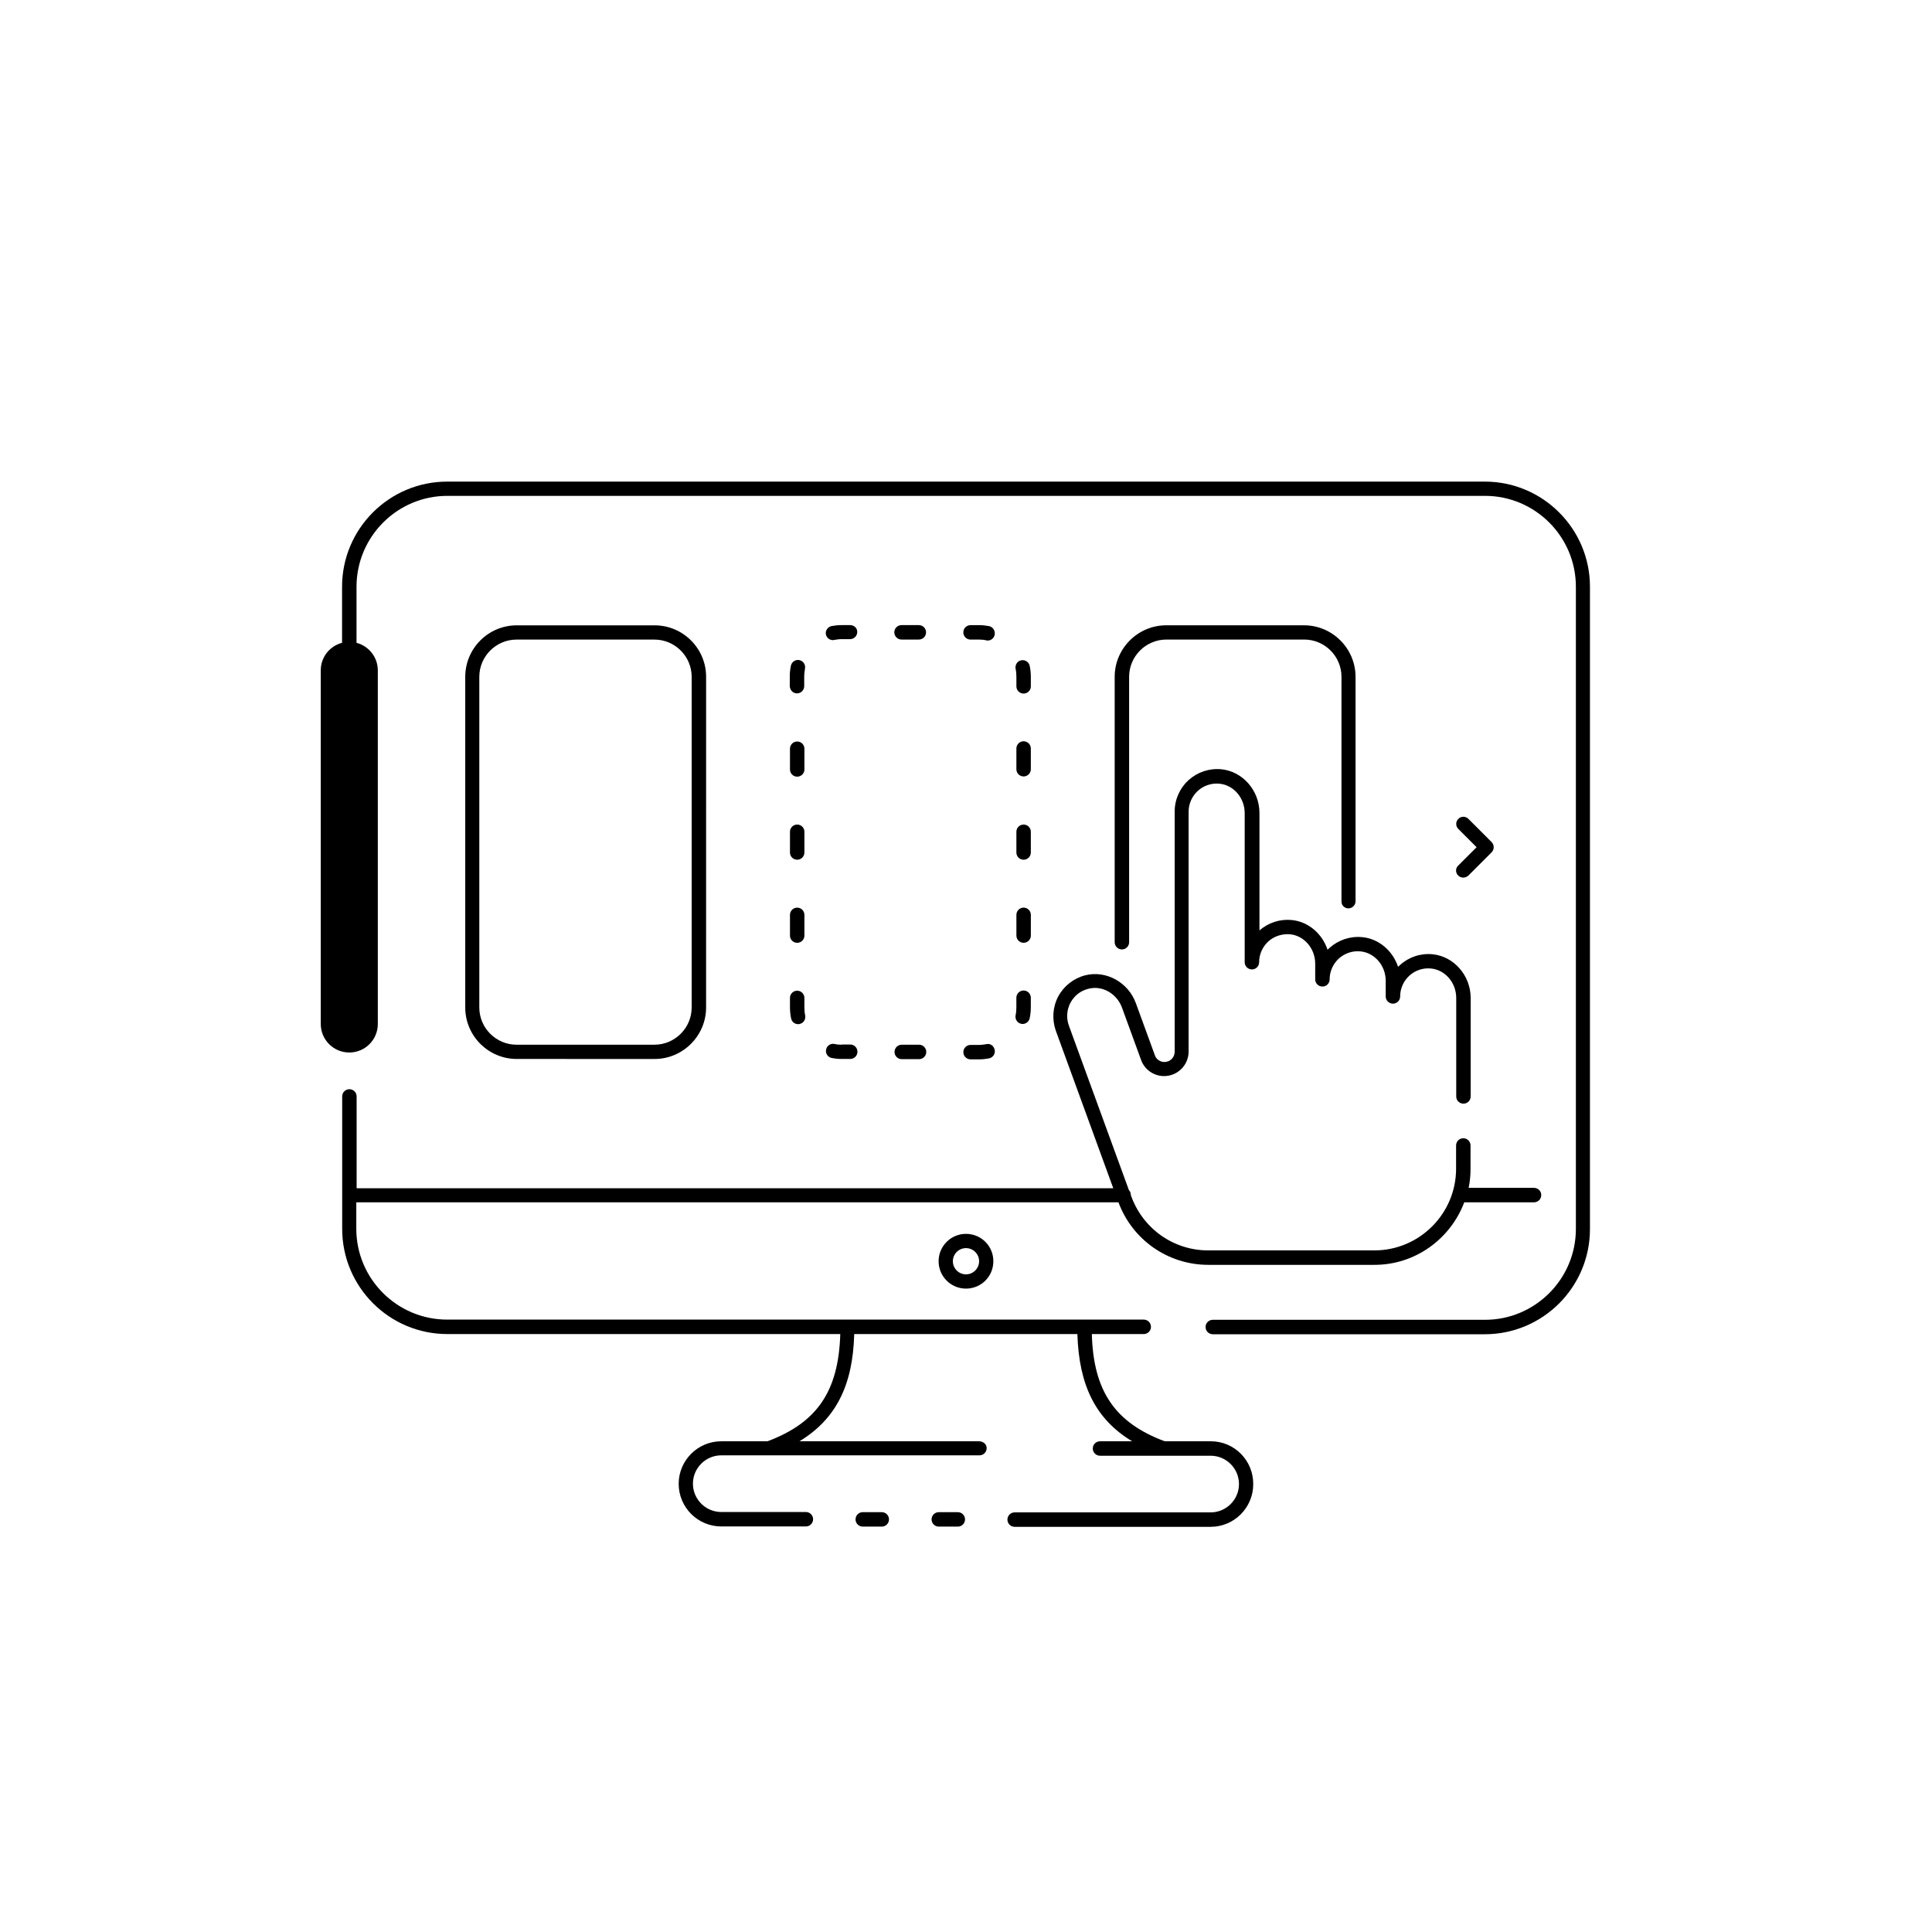
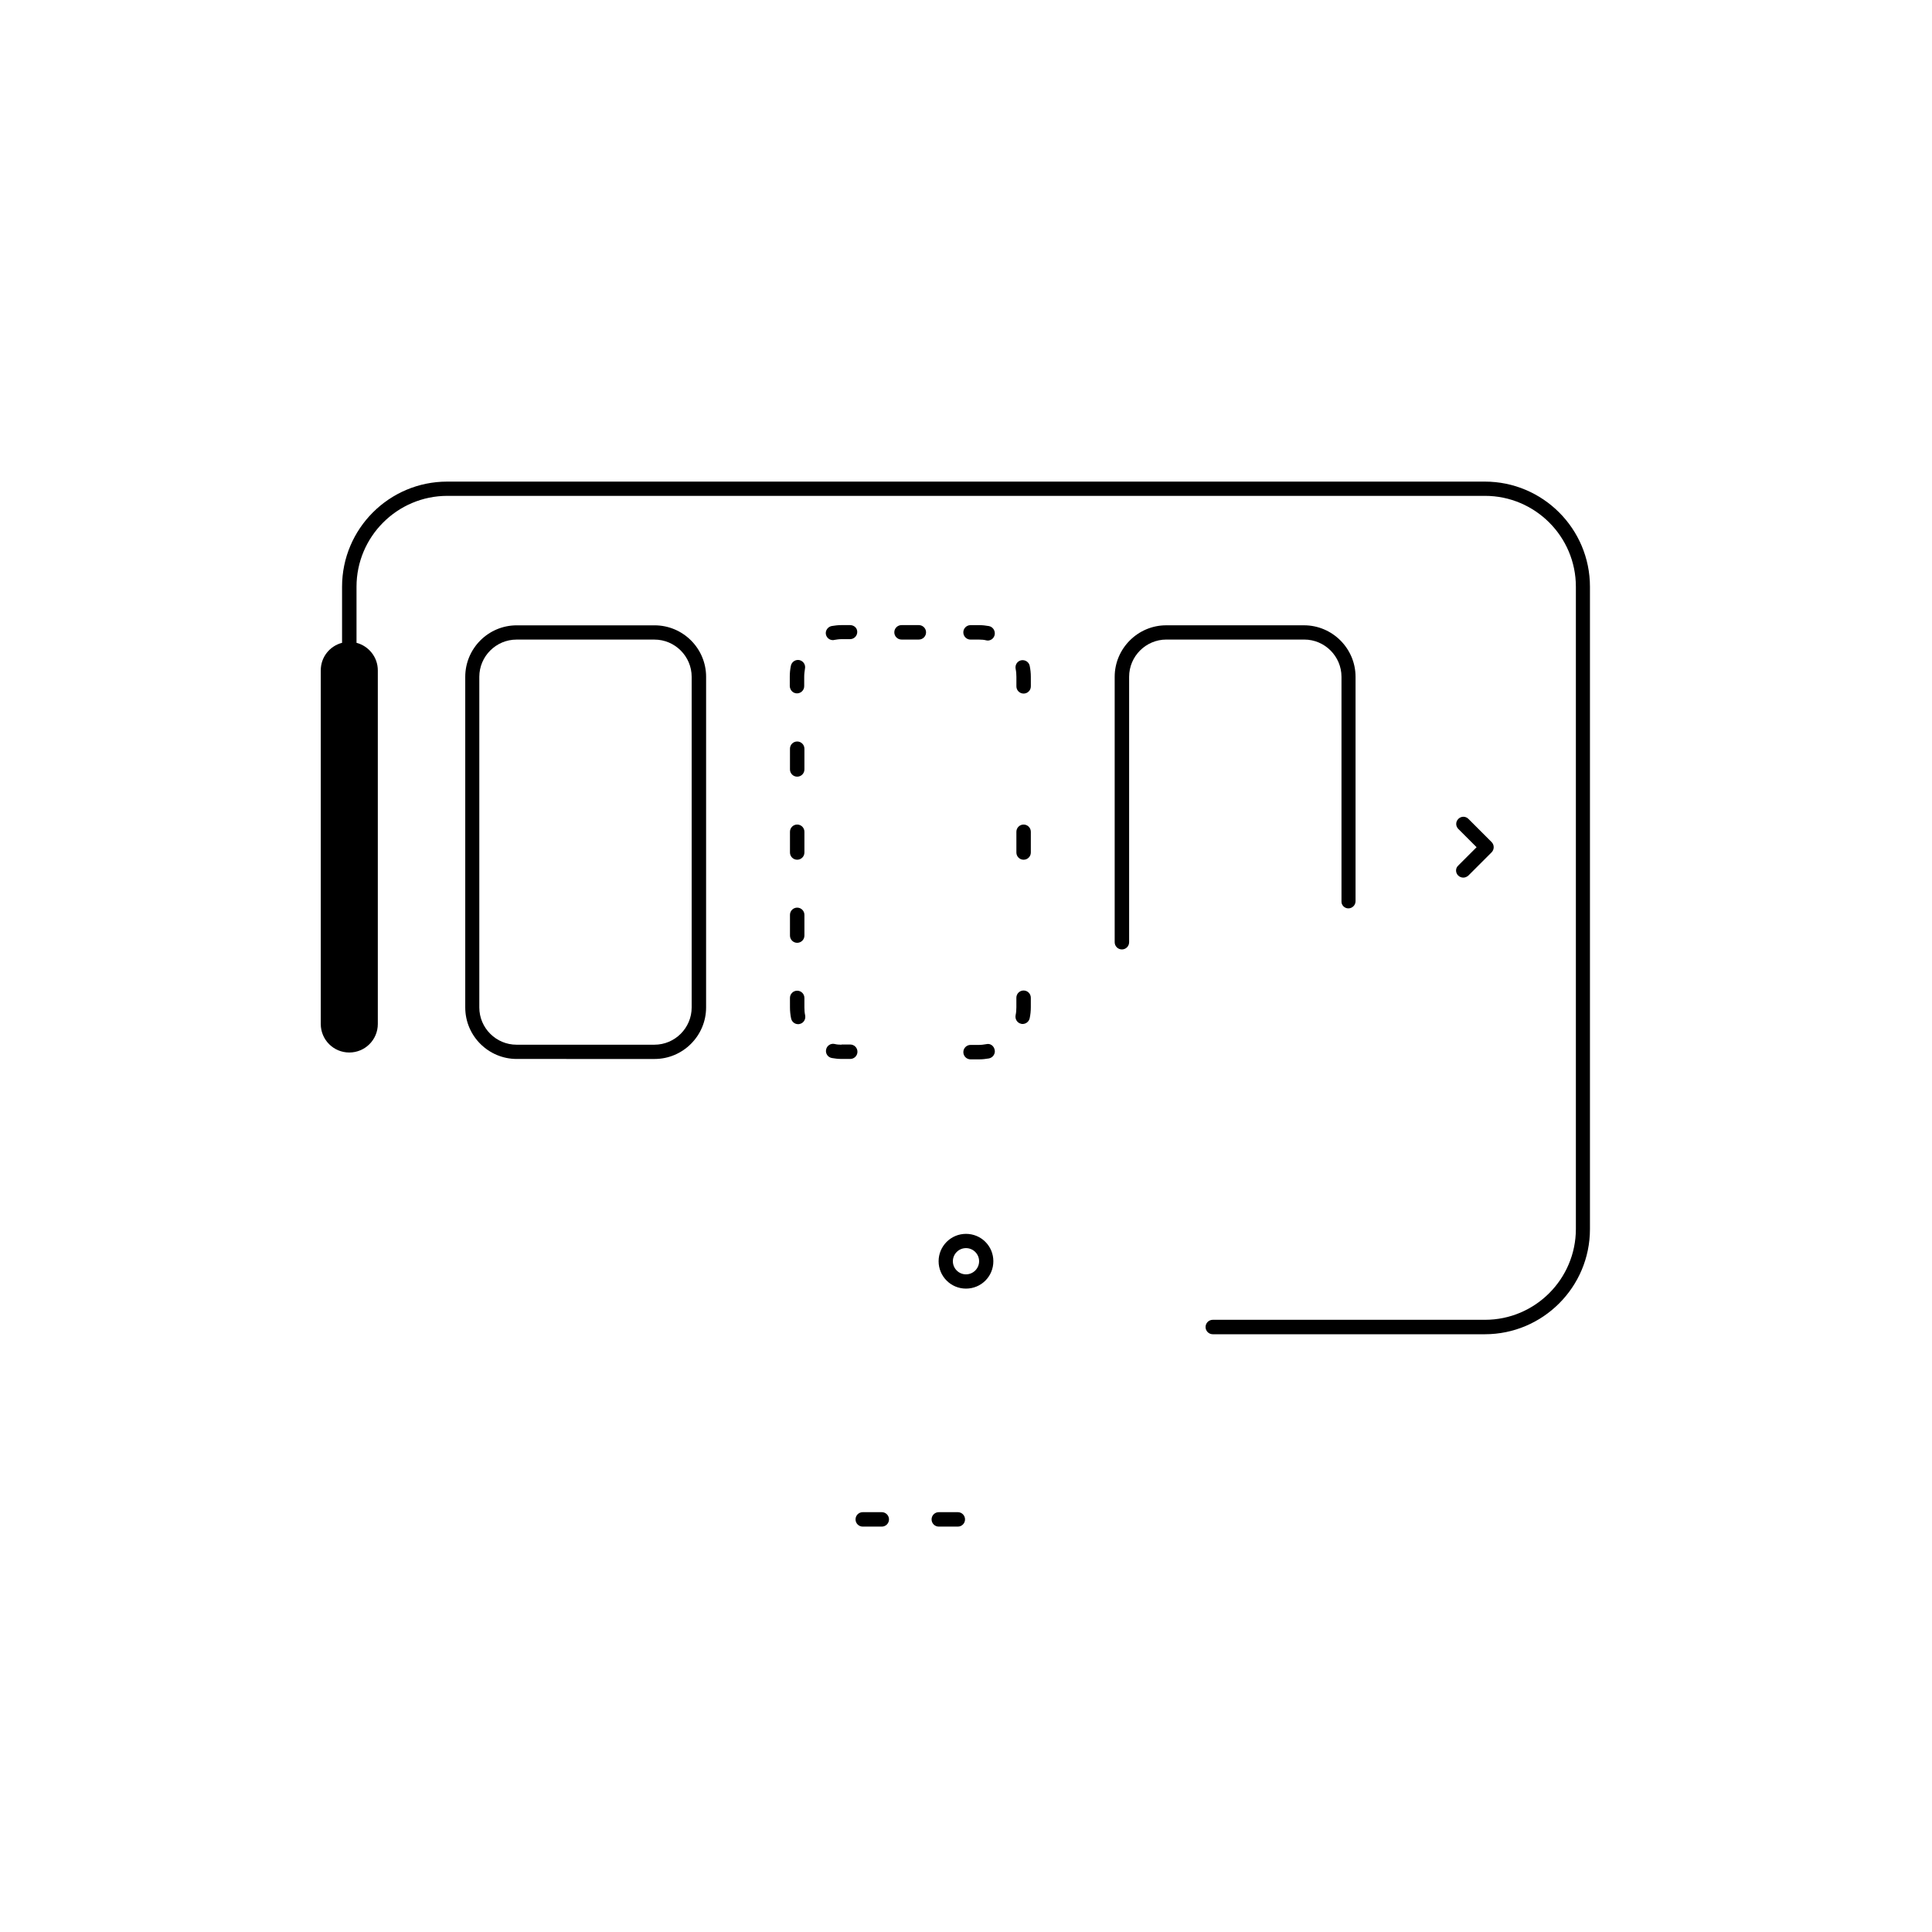
<svg xmlns="http://www.w3.org/2000/svg" fill="#000000" width="800px" height="800px" version="1.1" viewBox="144 144 512 512">
  <g>
    <path d="m537.49 271.63h-274.98c-15.367 0-27.859 12.496-27.859 27.859v14.863c-3.273 0.855-5.644 3.777-5.644 7.305v93.707c0 4.18 3.375 7.559 7.559 7.559 4.18 0 7.559-3.375 7.559-7.559v-93.707c0-3.527-2.418-6.449-5.644-7.305v-14.863c0-13.25 10.781-24.082 24.082-24.082h274.98c13.25 0 24.082 10.781 24.082 24.082v170.19c0 13.25-10.781 24.082-24.082 24.082h-72.141c-1.059 0-1.914 0.855-1.914 1.914s0.855 1.914 1.914 1.914h72.094c15.367 0 27.859-12.496 27.859-27.859v-170.24c0-15.367-12.492-27.859-27.859-27.859z" />
    <path d="m397.83 544.74h-5.039c-1.059 0-1.914 0.855-1.914 1.914s0.855 1.914 1.914 1.914h5.039c1.059 0 1.914-0.855 1.914-1.914s-0.855-1.914-1.914-1.914z" />
    <path d="m377.68 544.74h-5.039c-1.059 0-1.914 0.855-1.914 1.914s0.855 1.914 1.914 1.914h5.039c1.059 0 1.914-0.855 1.914-1.914s-0.855-1.914-1.914-1.914z" />
-     <path d="m464.89 525.95h-12.242c-13.199-4.938-18.895-13.352-19.297-28.414h13.754c1.059 0 1.914-0.855 1.914-1.914s-0.855-1.914-1.914-1.914h-184.6c-13.25 0-24.082-10.781-24.082-24.082v-7.004h201.98c3.68 9.926 13.098 16.574 23.832 16.574h44.031c10.883 0 20.152-6.953 23.781-16.574h18.488c1.059 0 1.914-0.855 1.914-1.914 0-1.059-0.855-1.914-1.914-1.914h-17.332c0.352-1.664 0.504-3.324 0.504-5.09v-6.144c0-1.059-0.855-1.914-1.914-1.914-1.059 0-1.914 0.855-1.914 1.914v6.144c0 11.941-9.723 21.664-21.664 21.664h-44.031c-9.27 0-17.434-5.844-20.504-14.66v-0.051c0-0.504-0.203-0.957-0.504-1.258l-15.922-43.629c-0.707-1.965-0.555-4.133 0.402-5.996 1.008-1.863 2.672-3.223 4.734-3.727 3.68-1.008 7.609 1.258 8.969 5.039l5.039 13.805c0.906 2.57 3.375 4.281 6.098 4.281 3.578 0 6.5-2.922 6.5-6.5v-63.582c0-2.117 0.906-4.082 2.418-5.492 1.562-1.41 3.629-2.117 5.742-1.914 3.777 0.352 6.699 3.777 6.699 7.809v39.5c0 1.059 0.855 1.914 1.914 1.914 1.059 0 1.914-0.855 1.914-1.914 0-2.117 0.906-4.082 2.418-5.492 1.562-1.41 3.629-2.066 5.742-1.914 3.777 0.352 6.699 3.777 6.699 7.809v4.133c0 1.059 0.855 1.914 1.914 1.914 1.059 0 1.914-0.855 1.914-1.914 0-2.117 0.906-4.082 2.418-5.492 1.562-1.41 3.629-2.117 5.742-1.914 3.777 0.352 6.699 3.777 6.699 7.809v4.133c0 1.059 0.855 1.914 1.914 1.914 1.059 0 1.914-0.855 1.914-1.914 0-2.117 0.906-4.082 2.418-5.492 1.562-1.41 3.578-2.117 5.742-1.914 3.777 0.352 6.699 3.777 6.699 7.809v26.098c0 1.059 0.855 1.914 1.914 1.914 1.059 0 1.914-0.855 1.914-1.914v-26.098c0-5.945-4.434-11.035-10.125-11.586-3.176-0.301-6.297 0.754-8.613 2.871-0.152 0.152-0.352 0.301-0.504 0.453-1.41-4.231-5.09-7.457-9.523-7.859-3.176-0.301-6.297 0.754-8.664 2.871-0.152 0.152-0.301 0.301-0.504 0.453-1.41-4.231-5.09-7.457-9.523-7.859-3.074-0.301-6.195 0.707-8.516 2.769v-31.137c0-5.945-4.434-11.035-10.125-11.586-3.176-0.301-6.297 0.754-8.664 2.871-2.316 2.117-3.68 5.141-3.68 8.312v63.68c0 1.512-1.211 2.719-2.719 2.719-1.109 0-2.168-0.707-2.519-1.762l-5.039-13.805c-2.016-5.594-7.961-8.816-13.453-7.406-3.074 0.805-5.691 2.871-7.152 5.644-1.461 2.769-1.664 6.098-0.605 9.07l15.215 41.715h-200.52v-24.336c0-1.059-0.855-1.914-1.914-1.914-1.059 0-1.914 0.855-1.914 1.914v35.117c0 15.367 12.496 27.859 27.859 27.859h104.14c-0.453 15.113-6.098 23.477-19.297 28.414h-12.242c-6.195 0-11.285 5.039-11.285 11.285 0 6.195 5.039 11.285 11.285 11.285h22.422c1.059 0 1.914-0.855 1.914-1.914 0-1.059-0.855-1.914-1.914-1.914h-22.422c-4.133 0-7.508-3.375-7.508-7.508 0-4.133 3.375-7.508 7.508-7.508h68.418c1.059 0 1.914-0.855 1.914-1.914 0.012-1.055-0.945-1.812-2-1.812h-47.609c9.621-5.844 14.156-14.762 14.508-28.414h59.148c0.402 13.652 4.887 22.621 14.508 28.414h-8.516c-1.059 0-1.914 0.855-1.914 1.914 0 1.059 0.855 1.914 1.914 1.914h29.32c4.133 0 7.508 3.375 7.508 7.508 0 4.133-3.375 7.508-7.508 7.508h-51.941c-1.059 0-1.914 0.855-1.914 1.914 0 1.059 0.855 1.914 1.914 1.914h51.941c6.195 0 11.285-5.039 11.285-11.285 0.055-6.297-4.984-11.387-11.23-11.387z" />
    <path d="m392.74 478.24c0 3.981 3.223 7.254 7.254 7.254s7.254-3.223 7.254-7.254-3.223-7.254-7.254-7.254c-4.027 0-7.254 3.277-7.254 7.254zm10.734 0c0 1.914-1.562 3.477-3.477 3.477s-3.477-1.562-3.477-3.477c0-1.914 1.562-3.477 3.477-3.477 1.914 0.004 3.477 1.562 3.477 3.477z" />
    <path d="m317.47 424.64c7.508 0 13.652-6.144 13.652-13.652l0.004-87.617c0-7.559-6.144-13.652-13.652-13.652h-36.527c-7.559 0-13.652 6.144-13.652 13.652v87.613c0 7.559 6.144 13.652 13.652 13.652zm-46.449-13.656v-87.613c0-5.441 4.434-9.875 9.875-9.875h36.527c5.441 0 9.875 4.434 9.875 9.875v87.613c0 5.441-4.434 9.875-9.875 9.875h-36.527c-5.441 0-9.875-4.434-9.875-9.875z" />
-     <path d="m415.27 384.53c-1.059 0-1.914 0.855-1.914 1.914v5.492c0 1.059 0.855 1.914 1.914 1.914s1.914-0.855 1.914-1.914v-5.492c0-1.059-0.859-1.914-1.914-1.914z" />
-     <path d="m417.18 342.36c0-1.059-0.855-1.914-1.914-1.914s-1.914 0.855-1.914 1.914v5.492c0 1.059 0.855 1.914 1.914 1.914s1.914-0.855 1.914-1.914z" />
    <path d="m417.18 364.43c0-1.059-0.855-1.914-1.914-1.914s-1.914 0.855-1.914 1.914v5.492c0 1.059 0.855 1.914 1.914 1.914s1.914-0.855 1.914-1.914z" />
    <path d="m417.18 323.37c0-1.008-0.102-1.965-0.301-2.922-0.203-1.008-1.211-1.664-2.266-1.461-1.008 0.203-1.664 1.211-1.461 2.266 0.152 0.707 0.203 1.41 0.203 2.117v2.519c0 1.059 0.855 1.914 1.914 1.914 1.059 0 1.914-0.855 1.914-1.914z" />
    <path d="m355.21 327.75c1.059 0 1.914-0.855 1.914-1.914v-2.519c0-0.707 0.102-1.41 0.203-2.117 0.203-1.008-0.402-2.016-1.461-2.266-1.008-0.203-2.016 0.402-2.266 1.461-0.203 0.957-0.301 1.914-0.301 2.922v2.519c0.047 1.055 0.852 1.914 1.91 1.914z" />
    <path d="m353.35 369.92c0 1.059 0.855 1.914 1.914 1.914 1.059 0 1.914-0.855 1.914-1.914v-5.492c0-1.059-0.855-1.914-1.914-1.914-1.059 0-1.914 0.855-1.914 1.914z" />
    <path d="m353.35 391.94c0 1.059 0.855 1.914 1.914 1.914 1.059 0 1.914-0.855 1.914-1.914v-5.492c0-1.059-0.855-1.914-1.914-1.914-1.059 0-1.914 0.855-1.914 1.914z" />
    <path d="m353.35 347.91c0 1.059 0.855 1.914 1.914 1.914 1.059 0 1.914-0.855 1.914-1.914v-5.492c0-1.059-0.855-1.914-1.914-1.914-1.059 0-1.914 0.855-1.914 1.914z" />
    <path d="m353.35 410.98c0 0.957 0.102 1.965 0.301 2.922 0.203 0.906 0.957 1.512 1.863 1.512 0.152 0 0.25 0 0.402-0.051 1.008-0.203 1.664-1.211 1.461-2.266-0.152-0.707-0.203-1.41-0.203-2.117v-2.519c0-1.059-0.855-1.914-1.914-1.914-1.059 0-1.914 0.855-1.914 1.914z" />
    <path d="m367 420.86c-0.656 0-1.258-0.051-1.863-0.203-1.008-0.203-2.016 0.453-2.215 1.512-0.203 1.008 0.453 2.016 1.512 2.215 0.855 0.152 1.715 0.25 2.57 0.25h2.316c1.059 0 1.914-0.855 1.914-1.914s-0.855-1.914-1.914-1.914l-2.32 0.004z" />
-     <path d="m382.97 420.86c-1.059 0-1.914 0.855-1.914 1.914 0 1.059 0.855 1.914 1.914 1.914h4.586c1.059 0 1.914-0.855 1.914-1.914 0-1.059-0.855-1.914-1.914-1.914z" />
    <path d="m405.39 420.71c-0.605 0.102-1.258 0.203-1.914 0.203h-2.266c-1.059 0-1.914 0.855-1.914 1.914 0 1.059 0.855 1.914 1.914 1.914h2.266c0.906 0 1.762-0.102 2.621-0.25 1.008-0.203 1.715-1.211 1.512-2.215-0.203-1.113-1.16-1.82-2.219-1.566z" />
    <path d="m414.61 415.31c0.152 0.051 0.25 0.051 0.402 0.051 0.855 0 1.664-0.605 1.863-1.512 0.203-0.957 0.301-1.914 0.301-2.922v-2.519c0-1.059-0.855-1.914-1.914-1.914-1.059 0-1.914 0.855-1.914 1.914v2.519c0 0.707-0.051 1.41-0.203 2.117-0.199 1.059 0.457 2.066 1.465 2.266z" />
    <path d="m387.5 309.66h-4.586c-1.059 0-1.914 0.855-1.914 1.914s0.855 1.914 1.914 1.914h4.586c1.059 0 1.914-0.855 1.914-1.914 0-1.055-0.855-1.914-1.914-1.914z" />
    <path d="m406.09 309.92c-0.855-0.152-1.715-0.25-2.57-0.25h-2.316c-1.059 0-1.914 0.855-1.914 1.914 0 1.059 0.855 1.914 1.914 1.914h2.316c0.656 0 1.258 0.051 1.863 0.203 0.102 0 0.25 0.051 0.352 0.051 0.906 0 1.664-0.605 1.863-1.512 0.207-1.113-0.5-2.121-1.508-2.32z" />
    <path d="m369.27 309.66h-2.266c-0.906 0-1.762 0.102-2.621 0.25-1.008 0.203-1.715 1.211-1.512 2.215 0.203 0.906 0.957 1.512 1.863 1.512 0.102 0 0.25 0 0.352-0.051 0.605-0.102 1.258-0.203 1.914-0.203h2.266c1.059 0 1.914-0.855 1.914-1.914 0.004-1.051-0.852-1.809-1.91-1.809z" />
    <path d="m501.32 384.73c1.059 0 1.914-0.855 1.914-1.914v-59.453c0-7.508-6.144-13.652-13.652-13.652h-36.527c-7.508 0-13.652 6.144-13.652 13.652v70.332c0 1.059 0.855 1.914 1.914 1.914s1.914-0.855 1.914-1.914v-70.332c0-5.441 4.434-9.875 9.875-9.875h36.527c5.441 0 9.875 4.434 9.875 9.875v59.5c-0.055 1.008 0.805 1.867 1.812 1.867z" />
    <path d="m530.43 376.02c0.352 0.352 0.855 0.555 1.359 0.555 0.504 0 0.957-0.203 1.359-0.555l6.144-6.144c0.352-0.352 0.555-0.855 0.555-1.359 0-0.504-0.203-1.008-0.555-1.359l-6.144-6.144c-0.754-0.754-1.914-0.754-2.672 0-0.754 0.754-0.754 1.914 0 2.672l4.836 4.836-4.836 4.836c-0.801 0.699-0.801 1.91-0.047 2.664z" />
  </g>
</svg>